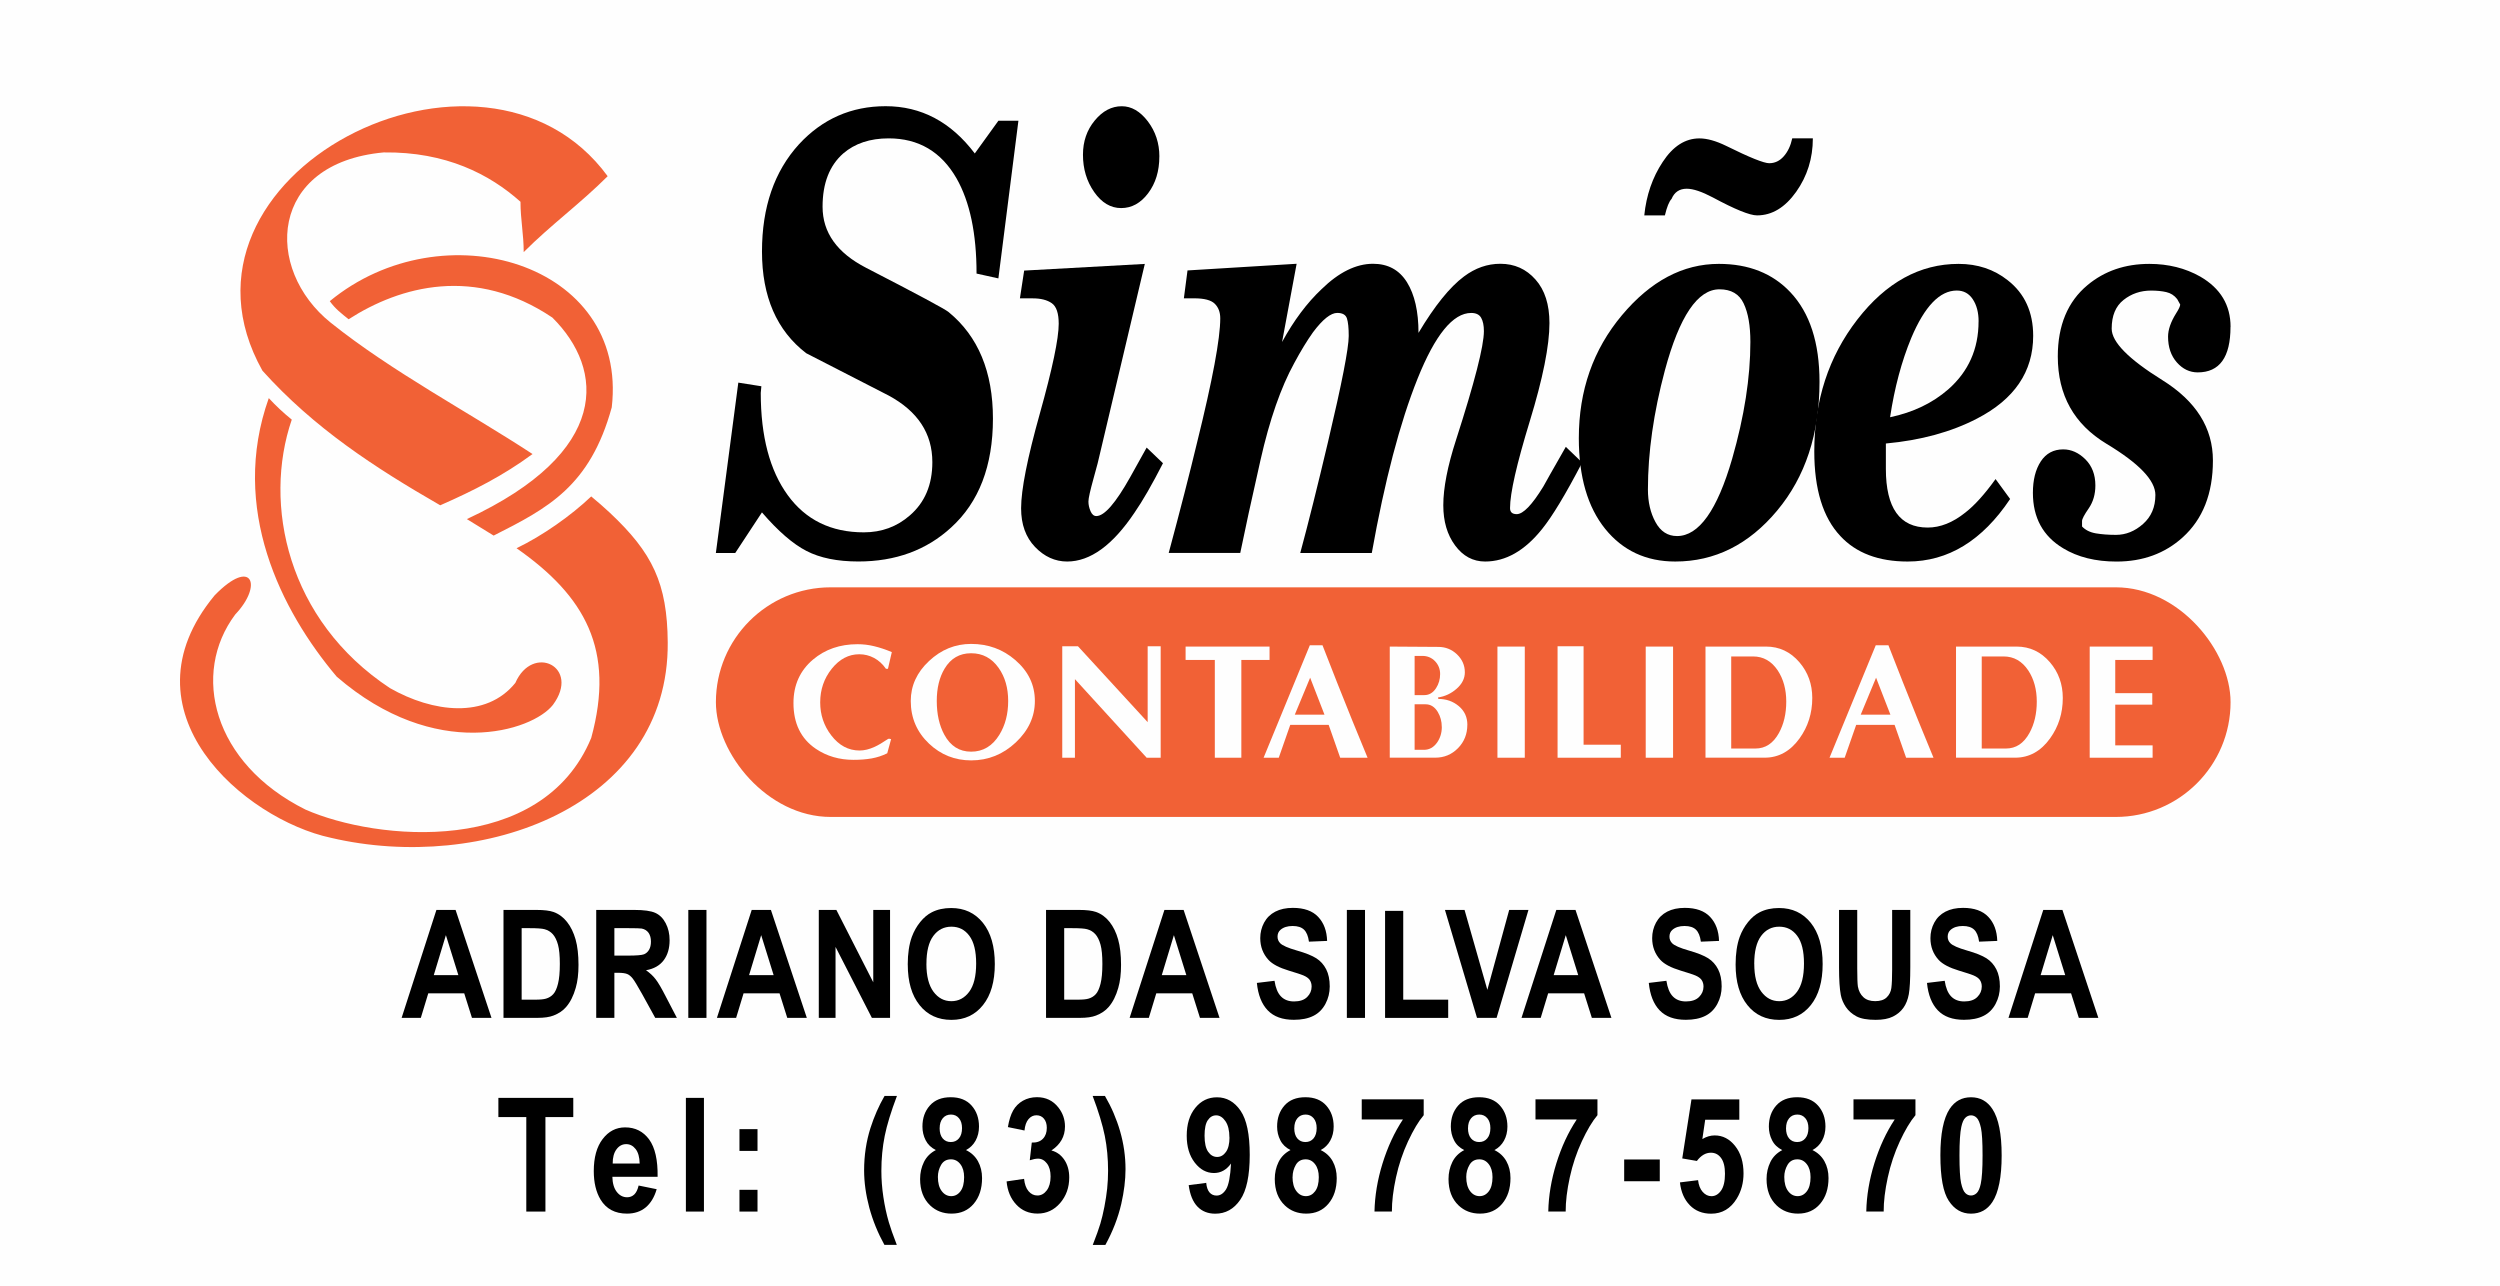
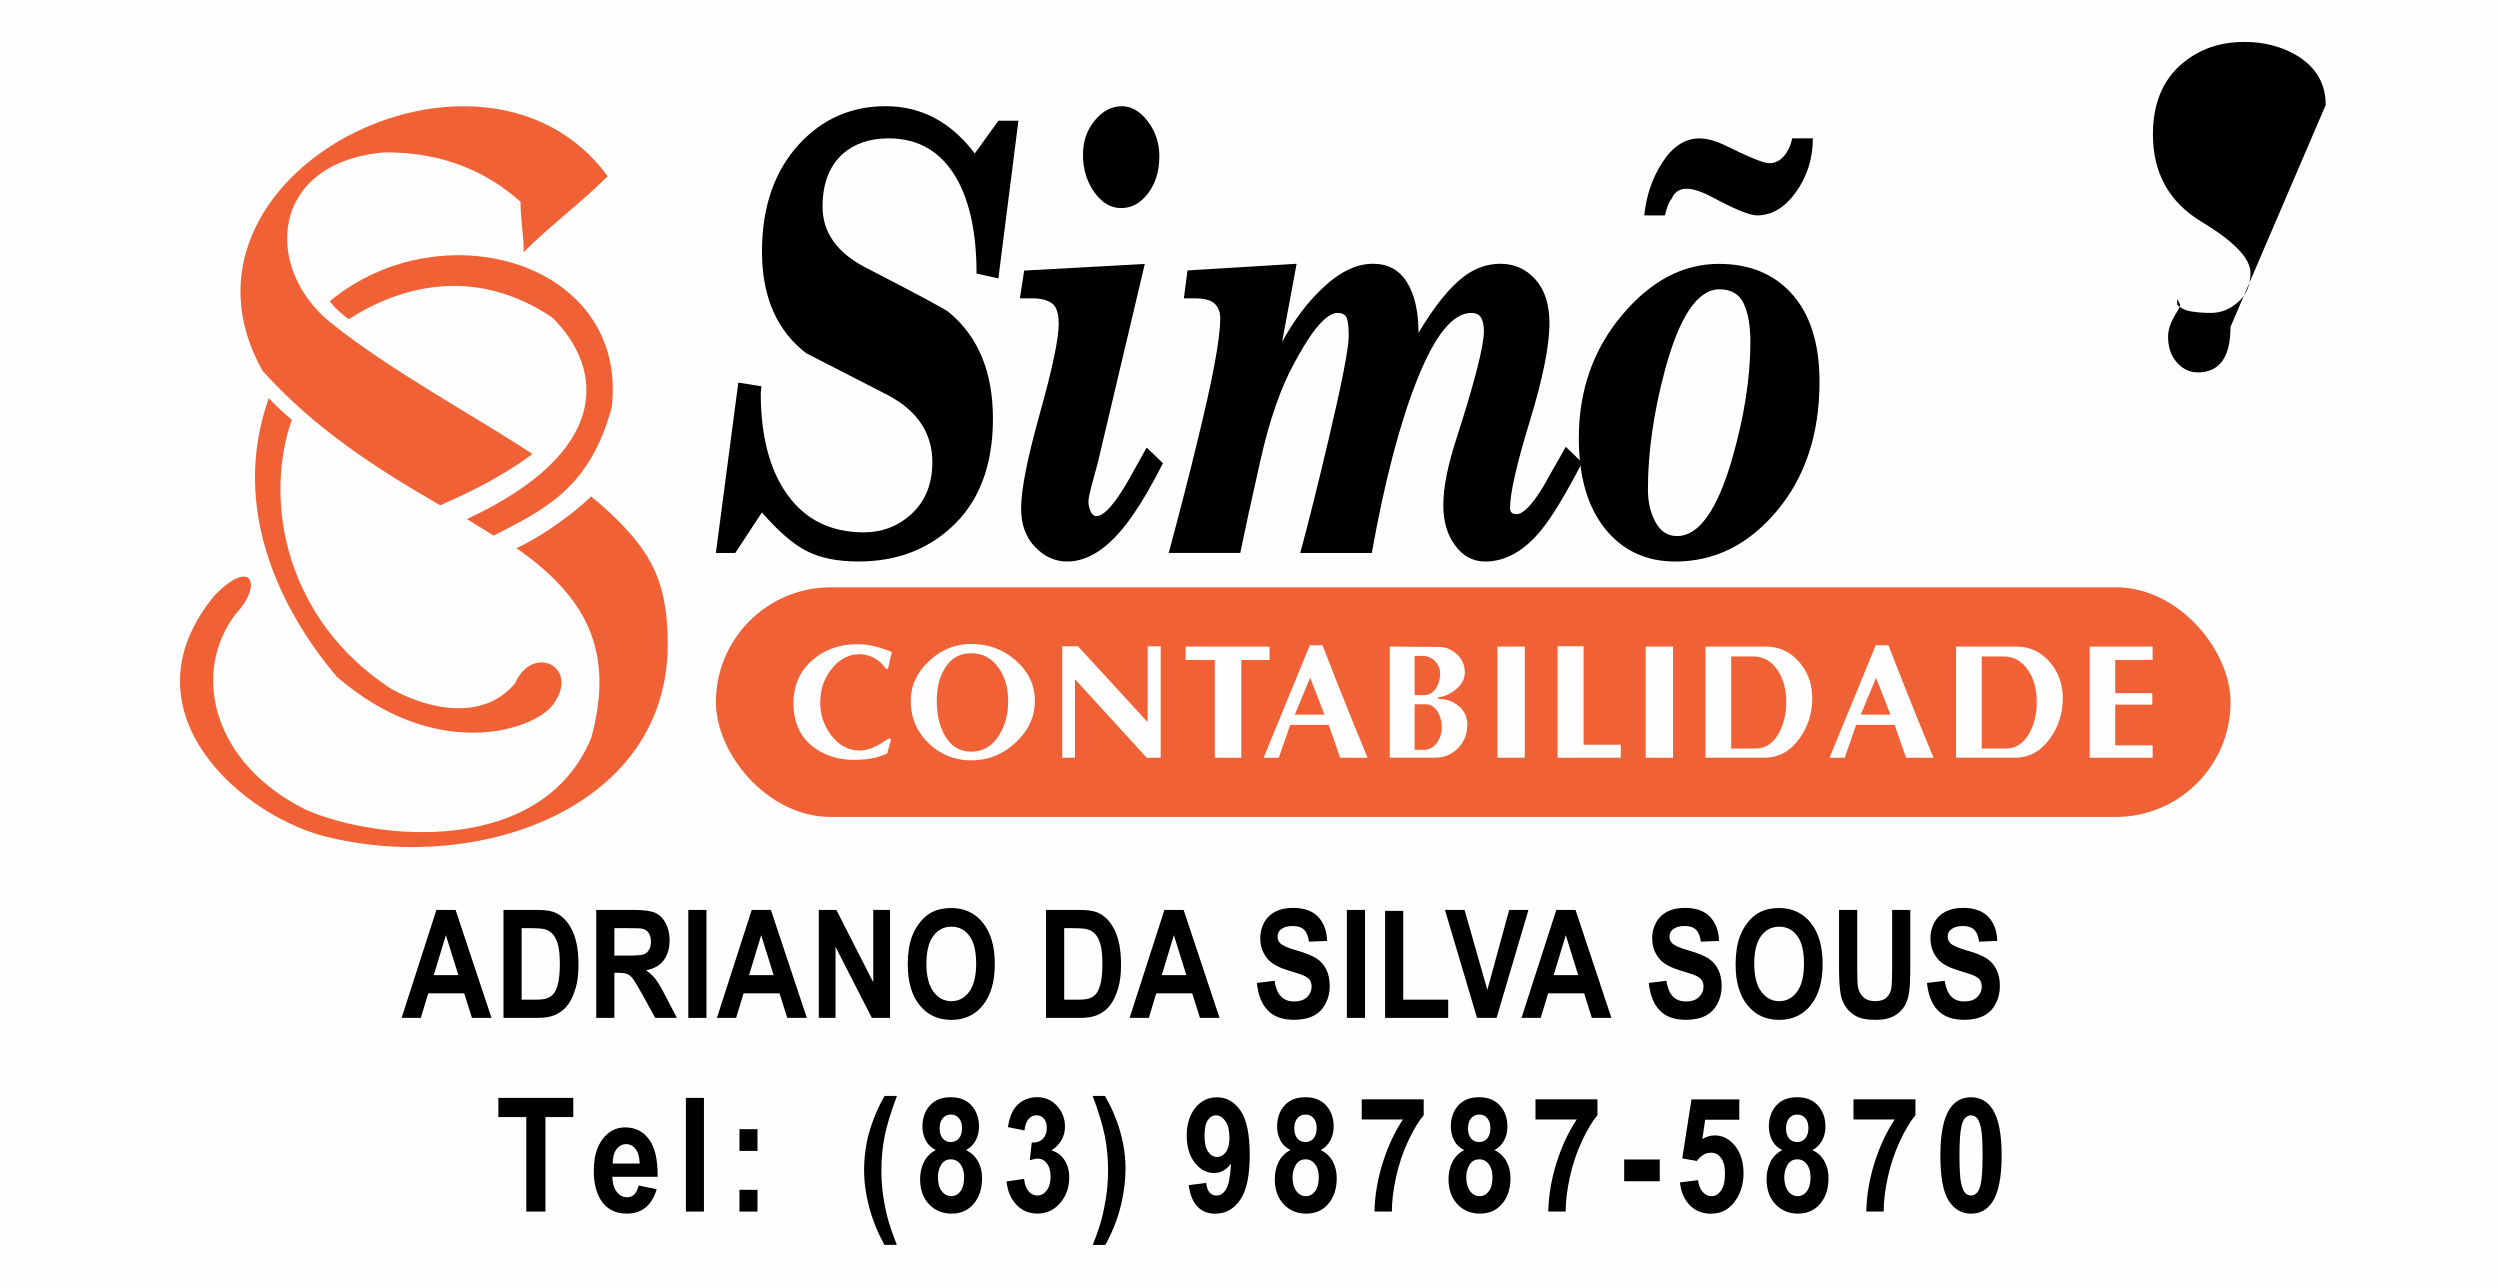
<svg xmlns="http://www.w3.org/2000/svg" xml:space="preserve" width="16.933mm" height="8.712mm" version="1.1" style="shape-rendering:geometrirecision; text-rendering:geometrirecision; image-rendering:optimizeQuality; fill-rule:evenodd; clip-rule:evenodd" viewBox="0 0 693.95 357.02">
  <defs>
    <style type="text/css">
   
    .fil0 {fill:#FEFEFE}
    .fil2 {fill:#F16136}
    .fil3 {fill:#FEFEFE;fill-rule:nonzero}
    .fil1 {fill:black;fill-rule:nonzero}
   
  </style>
  </defs>
  <g id="Camada_x0020_1">
    <g id="_2305247087184">
      <rect class="fil0" x="-0" width="693.95" height="357.02" />
      <g>
        <path class="fil1" d="M282.69 33.52l-5.56 43.75 -6.06 -1.34c0,-11.11 -1.85,-19.91 -5.55,-26.42 -4.26,-7.41 -10.54,-11.11 -18.85,-11.11 -5.16,0 -9.37,1.4 -12.62,4.2 -3.81,3.37 -5.72,8.27 -5.72,14.78 0,7.18 4.04,12.82 12.12,16.97 14.36,7.4 21.99,11.5 22.88,12.28 8.19,6.7 12.29,16.58 12.29,29.56 0,13.1 -3.87,23.2 -11.61,30.23 -6.84,6.28 -15.43,9.43 -25.75,9.43 -5.84,0 -10.63,-0.98 -14.39,-2.92 -3.76,-1.93 -7.88,-5.5 -12.37,-10.71l-7.41 11.27 -5.38 0 6.23 -47.29 6.4 1.01 -0.17 1.85c0,12.06 2.5,21.52 7.49,28.38 4.99,6.87 12.03,10.32 21.12,10.32 4.94,0 9.2,-1.57 12.79,-4.71 4.15,-3.59 6.23,-8.5 6.23,-14.78 0,-7.96 -4.04,-14.11 -12.12,-18.48 -7.63,-3.93 -15.26,-7.85 -22.89,-11.75 -8.19,-6.28 -12.28,-15.71 -12.28,-28.24 0,-12.31 3.42,-22.24 10.27,-29.76 6.5,-7.04 14.53,-10.57 24.06,-10.57 9.87,0 18.12,4.37 24.74,13.12l6.56 -9.09 5.56 0z" />
        <path id="_1" class="fil1" d="M321.81 43.45c0,4.04 -1.04,7.43 -3.11,10.18 -2.07,2.75 -4.57,4.12 -7.49,4.12 -2.92,0 -5.41,-1.49 -7.49,-4.46 -2.08,-2.97 -3.11,-6.42 -3.11,-10.35 0,-3.7 1.09,-6.87 3.28,-9.51 2.18,-2.64 4.68,-3.95 7.49,-3.95 2.69,0 5.1,1.4 7.24,4.2 2.13,2.81 3.2,6.06 3.2,9.76zm1.01 85.12c-3.03,5.92 -5.66,10.49 -7.91,13.74 -6.06,9.03 -12.28,13.55 -18.68,13.55 -3.36,0 -6.34,-1.35 -8.92,-4.04 -2.58,-2.69 -3.87,-6.25 -3.87,-10.74 0,-5.16 1.74,-13.94 5.22,-26.36 3.48,-12.43 5.22,-20.73 5.22,-24.85 0,-2.91 -0.64,-4.82 -1.93,-5.72 -1.29,-0.9 -3.06,-1.34 -5.3,-1.34 -1.57,0 -2.75,0 -3.54,0l1.18 -7.71 33.49 -1.85 -12.62 53.37c-0.11,0.67 -0.65,2.72 -1.6,6.14 -0.95,3.42 -1.43,5.55 -1.43,6.45 0,0.9 0.2,1.79 0.59,2.69 0.39,0.9 0.93,1.34 1.6,1.34 2.25,0 5.38,-3.62 9.43,-10.85 1.46,-2.67 2.97,-5.38 4.54,-8.16l4.54 4.35z" />
        <path id="_2" class="fil1" d="M439.17 128.4c-4.6,8.84 -8.3,14.95 -11.11,18.43 -4.82,6.03 -10.1,9.03 -15.82,9.03 -3.36,0 -6.14,-1.49 -8.33,-4.46 -2.19,-2.95 -3.28,-6.68 -3.28,-11.16 0,-4.79 1.18,-10.86 3.53,-18.12 5.16,-16.02 7.74,-26.08 7.74,-30.21 0,-1.57 -0.25,-2.8 -0.76,-3.7 -0.5,-0.9 -1.43,-1.35 -2.77,-1.35 -5.05,0 -10.01,6.09 -14.89,18.26 -4.88,12.18 -9.11,28.3 -12.7,48.38l-19.86 0c2.25,-8.3 4.82,-18.62 7.74,-30.97 3.82,-16.15 5.72,-25.91 5.72,-29.28 0,-2.24 -0.17,-3.87 -0.5,-4.88 -0.34,-1.01 -1.23,-1.52 -2.69,-1.52 -1.79,0 -4.04,1.79 -6.73,5.38 -1.68,2.36 -3.42,5.22 -5.22,8.58 -3.7,6.73 -6.82,15.68 -9.34,26.84 -2.52,11.16 -4.4,19.77 -5.63,25.83l-19.86 0c3.14,-11.67 5.78,-21.93 7.91,-30.8 4.27,-17.27 6.4,-28.72 6.4,-34.33 0,-1.68 -0.5,-3.03 -1.52,-4.04 -1.01,-1.01 -2.92,-1.51 -5.72,-1.51 -1.34,0 -2.3,0 -2.86,0l1.01 -7.74 30.29 -1.85 -4.04 21.71c3.25,-5.95 6.9,-10.83 10.94,-14.64 4.82,-4.71 9.59,-7.07 14.31,-7.07 4.15,0 7.29,1.71 9.42,5.13 2.13,3.42 3.2,8.11 3.2,14.05 4.49,-7.52 8.7,-12.73 12.62,-15.65 3.14,-2.36 6.51,-3.53 10.1,-3.53 3.93,0 7.18,1.46 9.76,4.38 2.58,2.89 3.87,6.93 3.87,12.09 0,6.25 -1.82,15.34 -5.47,27.26 -3.64,11.92 -5.47,19.94 -5.47,24.09 0,1.12 0.61,1.68 1.85,1.68 1.79,0 4.26,-2.55 7.4,-7.68 0.34,-0.65 2.41,-4.32 6.23,-11l4.54 4.35z" />
        <path id="_3" class="fil1" d="M505.06 105.99c0,14.44 -3.93,26.36 -11.78,35.76 -7.85,9.4 -17.28,14.11 -28.27,14.11 -8.08,0 -14.56,-3.03 -19.44,-9.06 -4.88,-6.06 -7.32,-14.44 -7.32,-25.18 0,-13.24 3.98,-24.6 11.95,-34.11 7.97,-9.51 16.94,-14.27 26.92,-14.27 8.3,0 14.92,2.64 19.86,7.88 5.39,5.72 8.08,14 8.08,24.88zm-19.19 -11.08c0,-4.49 -0.61,-8.05 -1.85,-10.66 -1.23,-2.64 -3.48,-3.95 -6.73,-3.95 -6.06,0 -11.11,7.49 -15.15,22.49 -3.14,11.75 -4.71,22.78 -4.71,33.07 0,3.48 0.7,6.51 2.1,9.06 1.4,2.58 3.39,3.87 5.98,3.87 6.06,0 11.16,-7.15 15.31,-21.48 3.37,-11.75 5.05,-22.55 5.05,-32.4zm17.34 -56.51c0,5.55 -1.55,10.49 -4.63,14.84 -3.09,4.35 -6.7,6.54 -10.86,6.54 -2.02,0 -6.11,-1.66 -12.29,-4.99 -3.03,-1.6 -5.44,-2.41 -7.23,-2.41 -2.02,0 -3.42,0.95 -4.21,2.83 -0.67,0.7 -1.29,2.22 -1.85,4.57l-5.72 0c0.56,-5.58 2.27,-10.54 5.13,-14.86 2.86,-4.35 6.25,-6.51 10.18,-6.51 2.13,0 4.6,0.7 7.41,2.07 6.51,3.23 10.49,4.82 11.95,4.82 1.57,0 2.92,-0.64 4.04,-1.91 1.12,-1.26 1.91,-2.92 2.36,-4.99l5.72 0z" />
-         <path id="_4" class="fil1" d="M564.37 93.2c0,9.98 -5.22,17.64 -15.62,23 -7.13,3.7 -15.54,6 -25.27,6.9l0 7.04c0,10.86 3.87,16.29 11.61,16.29 3.48,0 6.95,-1.37 10.43,-4.15 2.58,-1.99 5.38,-5.1 8.41,-9.31l4.04 5.53c-7.74,11.58 -17.22,17.36 -28.44,17.36 -8.08,0 -14.31,-2.36 -18.68,-7.07 -4.83,-5.13 -7.24,-12.98 -7.24,-23.5 0,-14.11 3.98,-26.31 11.95,-36.6 7.97,-10.29 17.34,-15.45 28.11,-15.45 5.27,0 9.82,1.52 13.63,4.54 4.71,3.67 7.07,8.83 7.07,15.43zm-15.15 -3.98c0,-2.47 -0.53,-4.52 -1.6,-6.14 -1.07,-1.63 -2.55,-2.44 -4.46,-2.44 -4.71,0 -8.92,4.37 -12.62,13.13 -2.69,6.5 -4.66,13.85 -5.89,22.04 6.39,-1.35 11.78,-3.93 16.15,-7.74 5.61,-4.94 8.41,-11.22 8.41,-18.85z" />
-         <path id="_5" class="fil1" d="M619.14 90.74c0,8.41 -3.03,12.62 -9.09,12.62 -2.24,0 -4.18,-0.93 -5.8,-2.77 -1.63,-1.85 -2.44,-4.24 -2.44,-7.15 0,-1.91 0.73,-4.04 2.19,-6.4 0.79,-1.23 1.18,-2.07 1.18,-2.52l-0.84 -1.51c-0.79,-1.01 -1.79,-1.66 -3.03,-1.94 -1.23,-0.28 -2.64,-0.42 -4.21,-0.42 -2.91,0 -5.47,0.87 -7.66,2.61 -2.19,1.74 -3.28,4.38 -3.28,7.97 0,3.7 4.68,8.44 14.05,14.27 9.37,5.84 14.05,13.27 14.05,22.33 0,9.17 -2.81,16.29 -8.41,21.34 -4.94,4.46 -11.05,6.7 -18.34,6.7 -5.84,0 -10.77,-1.23 -14.81,-3.68 -5.61,-3.36 -8.41,-8.5 -8.41,-15.4 0,-3.59 0.73,-6.48 2.19,-8.72 1.46,-2.22 3.53,-3.34 6.23,-3.34 2.25,0 4.29,0.93 6.14,2.75 1.85,1.85 2.78,4.26 2.78,7.26 0,2.47 -0.62,4.57 -1.85,6.37 -1.23,1.77 -1.85,2.95 -1.85,3.51l0 1.51c0.93,0.98 2.19,1.63 3.84,1.91 1.66,0.28 3.5,0.42 5.58,0.42 2.72,0 5.25,-1.01 7.52,-3.03 2.27,-2.02 3.42,-4.68 3.42,-8.05 0,-4.04 -4.52,-8.75 -13.55,-14.19 -9.03,-5.44 -13.54,-13.52 -13.54,-24.26 0,-8.61 2.75,-15.23 8.25,-19.8 4.71,-3.93 10.43,-5.89 17.16,-5.89 5.27,0 9.99,1.18 14.14,3.53 5.61,3.25 8.41,7.91 8.41,13.97z" />
+         <path id="_5" class="fil1" d="M619.14 90.74c0,8.41 -3.03,12.62 -9.09,12.62 -2.24,0 -4.18,-0.93 -5.8,-2.77 -1.63,-1.85 -2.44,-4.24 -2.44,-7.15 0,-1.91 0.73,-4.04 2.19,-6.4 0.79,-1.23 1.18,-2.07 1.18,-2.52l-0.84 -1.51l0 1.51c0.93,0.98 2.19,1.63 3.84,1.91 1.66,0.28 3.5,0.42 5.58,0.42 2.72,0 5.25,-1.01 7.52,-3.03 2.27,-2.02 3.42,-4.68 3.42,-8.05 0,-4.04 -4.52,-8.75 -13.55,-14.19 -9.03,-5.44 -13.54,-13.52 -13.54,-24.26 0,-8.61 2.75,-15.23 8.25,-19.8 4.71,-3.93 10.43,-5.89 17.16,-5.89 5.27,0 9.99,1.18 14.14,3.53 5.61,3.25 8.41,7.91 8.41,13.97z" />
        <rect class="fil2" x="198.72" y="163.02" width="420.44" height="63.74" rx="31.87" ry="31.87" />
        <path class="fil3" d="M247.55 181l-1.07 4.63 -0.56 0c-0.93,-1.33 -2.03,-2.33 -3.31,-3.01 -1.28,-0.68 -2.65,-1.02 -4.1,-1.02 -2.93,0 -5.47,1.34 -7.62,4.01 -2.14,2.67 -3.22,5.79 -3.22,9.35 0,3.43 1.02,6.48 3.06,9.14 2.16,2.82 4.78,4.22 7.87,4.22 1.3,0 2.67,-0.33 4.12,-0.99 0.99,-0.44 2.27,-1.19 3.84,-2.25 0.19,-0.06 0.45,-0.03 0.79,0.09l-1.07 3.92c-1.39,0.69 -2.84,1.16 -4.36,1.43 -1.51,0.26 -3.18,0.39 -5,0.39 -3.95,0 -7.44,-1.02 -10.47,-3.07 -4.14,-2.81 -6.2,-7.04 -6.2,-12.7 0,-4.98 1.81,-9 5.42,-12.06 3.36,-2.84 7.49,-4.27 12.36,-4.27 1.55,0 3.09,0.18 4.63,0.56 1.55,0.37 3.16,0.91 4.86,1.62z" />
        <path id="_1_0" class="fil3" d="M287.26 194.57c0,4.35 -1.77,8.19 -5.3,11.51 -3.54,3.32 -7.66,4.98 -12.39,4.98 -4.51,0 -8.4,-1.55 -11.67,-4.63 -3.39,-3.21 -5.09,-7.16 -5.09,-11.86 0,-4.23 1.69,-7.93 5.07,-11.09 3.38,-3.17 7.28,-4.75 11.69,-4.75 4.69,0 8.77,1.48 12.22,4.45 3.64,3.12 5.47,6.92 5.47,11.39zm-7.41 0c0,-3.61 -0.88,-6.67 -2.64,-9.17 -1.92,-2.72 -4.46,-4.08 -7.64,-4.08 -3.21,0 -5.66,1.42 -7.36,4.26 -1.45,2.41 -2.18,5.4 -2.18,8.98 0,3.67 0.7,6.79 2.09,9.36 1.7,3.15 4.18,4.72 7.45,4.72 3.3,0 5.91,-1.56 7.83,-4.68 1.64,-2.66 2.45,-5.79 2.45,-9.4z" />
        <polygon id="_2_1" class="fil3" points="322.18,210.32 318.29,210.32 298.38,188.51 298.38,210.32 294.86,210.32 294.86,179.38 299.22,179.38 318.57,200.45 318.57,179.38 322.18,179.38 " />
        <polygon id="_3_2" class="fil3" points="352.4,183.18 344.57,183.18 344.57,210.32 337.21,210.32 337.21,183.18 329.1,183.18 329.1,179.47 352.4,179.47 " />
        <path id="_4_3" class="fil3" d="M379.6 210.32l-7.59 0 -3.2 -9.12 -10.66 0 -3.19 9.12 -4.21 0 12.83 -31.21 3.52 0c1.36,3.49 2.72,6.96 4.08,10.42 1.51,3.8 2.9,7.27 4.17,10.42 0.59,1.42 2,4.88 4.26,10.37zm-11.95 -11.95l-3.98 -10.26 -4.26 10.26 8.24 0z" />
        <path id="_5_4" class="fil3" d="M407.3 201.19c0,2.56 -0.86,4.72 -2.59,6.48 -1.73,1.76 -3.84,2.64 -6.35,2.64l-12.59 0 0 -30.84 13.47 0.09c2.01,0 3.74,0.69 5.19,2.07 1.45,1.39 2.18,3.05 2.18,4.99 0,1.69 -0.76,3.21 -2.27,4.54 -1.51,1.34 -3.24,2.15 -5.18,2.43l0.09 0.41c2.19,0 4.08,0.66 5.67,1.99 1.59,1.33 2.39,3.06 2.39,5.19zm-7.55 -14.1c0,-1.38 -0.47,-2.56 -1.4,-3.55 -0.94,-0.98 -2.11,-1.48 -3.52,-1.48l-2.16 0 0 10.88 2.72 0c1.31,0 2.39,-0.65 3.23,-1.93 0.75,-1.17 1.13,-2.48 1.13,-3.92zm0.46 14.7c0,-1.55 -0.37,-2.93 -1.11,-4.17 -0.86,-1.42 -1.99,-2.13 -3.38,-2.13l-3.05 0 0 12.64 2.59 0c1.48,0 2.7,-0.68 3.66,-2.04 0.86,-1.24 1.3,-2.67 1.3,-4.31z" />
        <polygon id="_6" class="fil3" points="423.25,210.32 415.66,210.32 415.66,179.47 423.25,179.47 " />
        <polygon id="_7" class="fil3" points="449.9,210.32 432.35,210.32 432.35,179.38 439.57,179.38 439.57,206.71 449.9,206.71 " />
        <polygon id="_8" class="fil3" points="464.41,210.32 456.82,210.32 456.82,179.47 464.41,179.47 " />
        <path id="_9" class="fil3" d="M503.05 193.74c0,4.2 -1.17,7.93 -3.52,11.2 -2.57,3.58 -5.81,5.37 -9.72,5.37l-16.4 0 0 -30.84 16.81 0c3.68,0 6.76,1.45 9.26,4.35 2.38,2.78 3.57,6.08 3.57,9.91zm-7.22 1.02c0,-3.39 -0.79,-6.28 -2.36,-8.66 -1.73,-2.59 -4.01,-3.89 -6.85,-3.89l-6.07 0 0 25.56 6.71 0c2.78,0 4.95,-1.43 6.53,-4.3 1.36,-2.47 2.04,-5.37 2.04,-8.71z" />
        <path id="_10" class="fil3" d="M536.69 210.32l-7.59 0 -3.2 -9.12 -10.66 0 -3.19 9.12 -4.21 0 12.83 -31.21 3.52 0c1.36,3.49 2.72,6.96 4.08,10.42 1.51,3.8 2.9,7.27 4.17,10.42 0.59,1.42 2,4.88 4.26,10.37zm-11.95 -11.95l-3.98 -10.26 -4.26 10.26 8.24 0z" />
        <path id="_11" class="fil3" d="M572.59 193.74c0,4.2 -1.17,7.93 -3.52,11.2 -2.57,3.58 -5.81,5.37 -9.72,5.37l-16.4 0 0 -30.84 16.81 0c3.68,0 6.76,1.45 9.26,4.35 2.38,2.78 3.57,6.08 3.57,9.91zm-7.22 1.02c0,-3.39 -0.79,-6.28 -2.36,-8.66 -1.73,-2.59 -4.01,-3.89 -6.85,-3.89l-6.07 0 0 25.56 6.71 0c2.78,0 4.95,-1.43 6.53,-4.3 1.36,-2.47 2.04,-5.37 2.04,-8.71z" />
        <polygon id="_12" class="fil3" points="597.52,210.32 580.06,210.32 580.06,179.47 597.52,179.47 597.52,183.18 587.15,183.18 587.15,192.4 597.43,192.4 597.43,195.59 587.15,195.59 587.15,206.89 597.52,206.89 " />
      </g>
      <path class="fil2" d="M168.68 48.9c-7.54,7.54 -15.77,13.52 -23.31,21.07 0,-4.95 -0.89,-9.01 -0.89,-13.97 -8.54,-7.63 -20.68,-13.91 -37.96,-13.7 -31.93,2.92 -33.39,32.34 -14.67,47.3 17,13.59 38.03,24.68 55.97,36.42 -8.13,5.99 -16.35,10.16 -25.62,14.23 -18.19,-10.47 -35.01,-21.42 -49.35,-37.36 -30.49,-54.42 61.37,-101.09 95.83,-53.98zm-39.09 95.18c2.48,1.53 4.96,3.06 7.44,4.58 15.03,-7.61 26.74,-13.63 32.78,-35.6 4.66,-40.14 -46.95,-55.29 -78.27,-29.47 1.55,2.15 3.21,3.4 5.23,5.02 14.38,-9.25 35.08,-14.89 56.55,-0.47 14.5,14.39 16.37,37.3 -23.73,55.94zm-54.98 -33.58c1.9,2.07 4.1,4.13 6.38,5.97 -8.04,23.46 -1.27,55.71 27.26,74.53 11.89,6.77 26.68,8.6 34.8,-1.45 4.81,-11.01 18.21,-4.43 10.44,6.09 -5.73,7.33 -32.63,15.9 -60.03,-7.83 -15.45,-18.31 -29.76,-46.67 -18.85,-77.31zm89.5 27.29c1.79,1.48 3.51,2.98 5.15,4.51 11.89,11.16 15.96,19.62 16.09,36.01 0.37,45.55 -51.47,64.1 -93.5,54.24 -23.96,-5.15 -59.03,-34.99 -32.26,-67.31 10.42,-10.7 13.45,-2.82 5.73,5.29 -12.33,16.42 -6.28,41.35 19.48,54.19 19.72,8.68 65.64,13.11 79.31,-19.89 6.7,-24.44 -1.68,-39.35 -20.73,-52.66 7.2,-3.47 15.08,-9 20.74,-14.39z" />
      <polygon class="fil1" points="146.09,336.3 146.09,310.07 138.34,310.07 138.34,304.74 159.13,304.74 159.13,310.07 151.4,310.07 151.4,336.3 " />
      <path id="_1_5" class="fil1" d="M205.26 319.46l0 -6.04 5.01 0 0 6.04 -5.01 0zm0 16.84l0 -6.04 5.01 0 0 6.04 -5.01 0z" />
      <path id="_2_6" class="fil1" d="M248.94 345.55l-3.44 0c-1.83,-3.31 -3.23,-6.75 -4.2,-10.33 -0.95,-3.57 -1.44,-7.02 -1.44,-10.36 0,-4.14 0.59,-8.07 1.77,-11.77 1.03,-3.21 2.33,-6.17 3.9,-8.88l3.44 0c-1.64,4.34 -2.78,8.04 -3.39,11.09 -0.61,3.05 -0.93,6.28 -0.93,9.7 0,2.35 0.18,4.76 0.55,7.23 0.37,2.46 0.87,4.8 1.52,7.03 0.42,1.46 1.16,3.56 2.22,6.3z" />
      <path id="_3_7" class="fil1" d="M259.77 319.23c-1.3,-0.66 -2.24,-1.56 -2.83,-2.73 -0.59,-1.15 -0.89,-2.42 -0.89,-3.79 0,-2.36 0.68,-4.3 2.05,-5.84 1.36,-1.54 3.3,-2.31 5.8,-2.31 2.49,0 4.42,0.77 5.79,2.31 1.37,1.54 2.06,3.48 2.06,5.84 0,1.46 -0.32,2.76 -0.95,3.91 -0.63,1.14 -1.52,2.01 -2.66,2.61 1.45,0.7 2.56,1.73 3.32,3.09 0.75,1.36 1.14,2.92 1.14,4.69 0,2.92 -0.77,5.29 -2.31,7.12 -1.54,1.83 -3.59,2.74 -6.15,2.74 -2.38,0 -4.35,-0.76 -5.94,-2.27 -1.87,-1.78 -2.8,-4.23 -2.8,-7.34 0,-1.71 0.36,-3.28 1.06,-4.71 0.7,-1.43 1.81,-2.54 3.31,-3.32zm1.05 -6.08c0,1.2 0.28,2.16 0.84,2.83 0.57,0.68 1.32,1.02 2.25,1.02 0.95,0 1.71,-0.34 2.28,-1.03 0.57,-0.68 0.85,-1.63 0.85,-2.84 0,-1.14 -0.28,-2.05 -0.84,-2.73 -0.56,-0.68 -1.31,-1.03 -2.23,-1.03 -0.96,0 -1.73,0.35 -2.29,1.04 -0.57,0.69 -0.85,1.61 -0.85,2.75zm-0.48 13.53c0,1.68 0.35,2.99 1.06,3.93 0.7,0.94 1.59,1.41 2.64,1.41 1.03,0 1.89,-0.45 2.57,-1.36 0.68,-0.9 1.01,-2.21 1.01,-3.91 0,-1.49 -0.34,-2.69 -1.03,-3.59 -0.69,-0.91 -1.57,-1.36 -2.62,-1.36 -1.23,0 -2.14,0.51 -2.74,1.54 -0.59,1.03 -0.89,2.14 -0.89,3.34z" />
      <path id="_4_8" class="fil1" d="M279.4 327.93l4.86 -0.71c0.16,1.5 0.57,2.64 1.25,3.43 0.68,0.8 1.5,1.19 2.45,1.19 1.03,0 1.9,-0.48 2.61,-1.43 0.7,-0.95 1.05,-2.23 1.05,-3.84 0,-1.52 -0.33,-2.73 -1.01,-3.62 -0.68,-0.89 -1.5,-1.34 -2.48,-1.34 -0.64,0 -1.4,0.16 -2.29,0.45l0.56 -4.91c1.35,0.05 2.39,-0.32 3.1,-1.07 0.72,-0.75 1.07,-1.75 1.07,-3.01 0,-1.07 -0.26,-1.91 -0.79,-2.55 -0.52,-0.63 -1.22,-0.95 -2.09,-0.95 -0.86,0 -1.59,0.36 -2.2,1.08 -0.61,0.72 -0.98,1.77 -1.11,3.15l-4.61 -0.95c0.32,-1.92 0.81,-3.46 1.46,-4.61 0.65,-1.15 1.56,-2.05 2.71,-2.71 1.16,-0.65 2.46,-0.98 3.91,-0.98 2.46,0 4.44,0.95 5.93,2.85 1.23,1.56 1.84,3.32 1.84,5.28 0,2.78 -1.26,5 -3.77,6.66 1.5,0.39 2.69,1.26 3.6,2.61 0.9,1.35 1.35,2.98 1.35,4.89 0,2.77 -0.84,5.13 -2.52,7.09 -1.68,1.95 -3.77,2.93 -6.27,2.93 -2.37,0 -4.34,-0.82 -5.89,-2.48 -1.56,-1.65 -2.47,-3.8 -2.71,-6.46z" />
      <path id="_5_9" class="fil1" d="M303.33 345.55c1,-2.55 1.69,-4.51 2.1,-5.87 0.41,-1.36 0.78,-2.94 1.13,-4.71 0.34,-1.78 0.6,-3.47 0.77,-5.06 0.16,-1.6 0.25,-3.24 0.25,-4.91 0,-3.42 -0.3,-6.65 -0.91,-9.7 -0.61,-3.04 -1.73,-6.75 -3.37,-11.09l3.41 0c1.81,3.09 3.21,6.35 4.21,9.81 1,3.46 1.5,6.96 1.5,10.52 0,3 -0.4,6.21 -1.18,9.64 -0.89,3.84 -2.36,7.63 -4.41,11.38l-3.48 0z" />
      <path id="_6_10" class="fil1" d="M177.26 329.07l5.02 1.02c-0.64,2.21 -1.66,3.89 -3.04,5.05 -1.39,1.15 -3.13,1.73 -5.21,1.73 -3.3,0 -5.75,-1.3 -7.33,-3.9 -1.25,-2.09 -1.88,-4.72 -1.88,-7.9 0,-3.79 0.82,-6.76 2.47,-8.91 1.64,-2.15 3.72,-3.23 6.23,-3.23 2.82,0 5.04,1.13 6.68,3.37 1.63,2.25 2.41,5.69 2.34,10.34l-12.56 0c0.04,1.79 0.44,3.19 1.22,4.19 0.77,1 1.73,1.5 2.88,1.5 0.78,0 1.44,-0.26 1.98,-0.77 0.54,-0.52 0.94,-1.34 1.21,-2.49zm0.3 -6.12c-0.04,-1.76 -0.41,-3.09 -1.12,-4 -0.72,-0.92 -1.58,-1.37 -2.61,-1.37 -1.09,0 -2,0.48 -2.71,1.45 -0.71,0.96 -1.06,2.27 -1.05,3.93l7.49 0z" />
      <polygon id="_7_11" class="fil1" points="190.39,336.3 190.39,304.74 195.4,304.74 195.4,336.3 " />
      <path id="_8_12" class="fil1" d="M329.95 328.97l4.87 -0.64c0.11,1.2 0.43,2.09 0.92,2.66 0.5,0.58 1.16,0.87 1.96,0.87 1.03,0 1.91,-0.58 2.63,-1.73 0.72,-1.16 1.18,-3.55 1.38,-7.17 -1.26,1.76 -2.84,2.64 -4.73,2.64 -2.06,0 -3.84,-0.95 -5.33,-2.87 -1.49,-1.92 -2.24,-4.41 -2.24,-7.48 0,-3.2 0.79,-5.78 2.37,-7.73 1.58,-1.96 3.59,-2.94 6.03,-2.94 2.65,0 4.84,1.24 6.54,3.72 1.7,2.48 2.55,6.56 2.55,12.25 0,5.77 -0.88,9.95 -2.65,12.5 -1.77,2.57 -4.07,3.84 -6.92,3.84 -2.04,0 -3.69,-0.66 -4.95,-1.98 -1.26,-1.32 -2.07,-3.29 -2.42,-5.92zm11.31 -13.24c0,-1.95 -0.37,-3.46 -1.11,-4.53 -0.73,-1.07 -1.6,-1.61 -2.57,-1.61 -0.93,0 -1.7,0.44 -2.3,1.32 -0.62,0.88 -0.92,2.32 -0.92,4.32 0,2.03 0.33,3.52 1,4.48 0.66,0.95 1.5,1.43 2.5,1.43 0.96,0 1.77,-0.46 2.43,-1.38 0.66,-0.92 0.99,-2.26 0.99,-4.03z" />
      <path id="_9_13" class="fil1" d="M358.21 319.23c-1.29,-0.66 -2.24,-1.56 -2.82,-2.73 -0.59,-1.15 -0.89,-2.42 -0.89,-3.79 0,-2.36 0.68,-4.3 2.04,-5.84 1.36,-1.54 3.3,-2.31 5.81,-2.31 2.49,0 4.42,0.77 5.79,2.31 1.37,1.54 2.06,3.48 2.06,5.84 0,1.46 -0.32,2.76 -0.95,3.91 -0.62,1.14 -1.52,2.01 -2.66,2.61 1.46,0.7 2.57,1.73 3.33,3.09 0.75,1.36 1.13,2.92 1.13,4.69 0,2.92 -0.77,5.29 -2.31,7.12 -1.54,1.83 -3.59,2.74 -6.15,2.74 -2.38,0 -4.35,-0.76 -5.94,-2.27 -1.87,-1.78 -2.8,-4.23 -2.8,-7.34 0,-1.71 0.35,-3.28 1.05,-4.71 0.7,-1.43 1.81,-2.54 3.31,-3.32zm1.05 -6.08c0,1.2 0.28,2.16 0.84,2.83 0.57,0.68 1.32,1.02 2.25,1.02 0.95,0 1.71,-0.34 2.28,-1.03 0.56,-0.68 0.85,-1.63 0.85,-2.84 0,-1.14 -0.28,-2.05 -0.84,-2.73 -0.57,-0.68 -1.31,-1.03 -2.23,-1.03 -0.96,0 -1.73,0.35 -2.29,1.04 -0.57,0.69 -0.85,1.61 -0.85,2.75zm-0.48 13.53c0,1.68 0.35,2.99 1.06,3.93 0.7,0.94 1.59,1.41 2.64,1.41 1.04,0 1.89,-0.45 2.57,-1.36 0.68,-0.9 1.02,-2.21 1.02,-3.91 0,-1.49 -0.34,-2.69 -1.03,-3.59 -0.69,-0.91 -1.56,-1.36 -2.61,-1.36 -1.23,0 -2.14,0.51 -2.74,1.54 -0.59,1.03 -0.89,2.14 -0.89,3.34z" />
      <path id="_10_14" class="fil1" d="M377.99 310.74l0 -5.6 17.2 0 0 4.41c-1.43,1.68 -2.86,4.09 -4.34,7.24 -1.46,3.14 -2.58,6.48 -3.35,10.02 -0.77,3.54 -1.15,6.71 -1.14,9.49l-4.83 0c0.09,-4.37 0.83,-8.83 2.24,-13.38 1.41,-4.54 3.29,-8.61 5.65,-12.18l-11.44 0z" />
      <path id="_11_15" class="fil1" d="M406.43 319.23c-1.3,-0.66 -2.24,-1.56 -2.82,-2.73 -0.59,-1.15 -0.89,-2.42 -0.89,-3.79 0,-2.36 0.68,-4.3 2.04,-5.84 1.36,-1.54 3.3,-2.31 5.81,-2.31 2.49,0 4.42,0.77 5.79,2.31 1.37,1.54 2.07,3.48 2.07,5.84 0,1.46 -0.32,2.76 -0.95,3.91 -0.63,1.14 -1.52,2.01 -2.66,2.61 1.45,0.7 2.56,1.73 3.32,3.09 0.76,1.36 1.14,2.92 1.14,4.69 0,2.92 -0.77,5.29 -2.31,7.12 -1.54,1.83 -3.59,2.74 -6.15,2.74 -2.38,0 -4.35,-0.76 -5.94,-2.27 -1.87,-1.78 -2.8,-4.23 -2.8,-7.34 0,-1.71 0.36,-3.28 1.06,-4.71 0.7,-1.43 1.81,-2.54 3.31,-3.32zm1.05 -6.08c0,1.2 0.28,2.16 0.84,2.83 0.57,0.68 1.32,1.02 2.25,1.02 0.95,0 1.71,-0.34 2.27,-1.03 0.57,-0.68 0.86,-1.63 0.86,-2.84 0,-1.14 -0.28,-2.05 -0.84,-2.73 -0.57,-0.68 -1.31,-1.03 -2.23,-1.03 -0.96,0 -1.73,0.35 -2.29,1.04 -0.57,0.69 -0.85,1.61 -0.85,2.75zm-0.48 13.53c0,1.68 0.36,2.99 1.06,3.93 0.7,0.94 1.59,1.41 2.64,1.41 1.03,0 1.89,-0.45 2.57,-1.36 0.68,-0.9 1.02,-2.21 1.02,-3.91 0,-1.49 -0.34,-2.69 -1.03,-3.59 -0.69,-0.91 -1.56,-1.36 -2.62,-1.36 -1.23,0 -2.14,0.51 -2.74,1.54 -0.6,1.03 -0.9,2.14 -0.9,3.34z" />
      <path id="_12_16" class="fil1" d="M426.22 310.74l0 -5.6 17.2 0 0 4.41c-1.42,1.68 -2.86,4.09 -4.33,7.24 -1.46,3.14 -2.58,6.48 -3.35,10.02 -0.77,3.54 -1.15,6.71 -1.14,9.49l-4.83 0c0.09,-4.37 0.83,-8.83 2.24,-13.38 1.41,-4.54 3.29,-8.61 5.66,-12.18l-11.44 0z" />
      <polygon id="_13" class="fil1" points="450.84,327.88 450.84,321.84 460.72,321.84 460.72,327.88 " />
      <path id="_14" class="fil1" d="M466.34 328.2l5.01 -0.62c0.15,1.36 0.57,2.45 1.27,3.25 0.71,0.8 1.52,1.2 2.44,1.2 1.05,0 1.94,-0.52 2.67,-1.55 0.73,-1.04 1.09,-2.59 1.09,-4.67 0,-1.95 -0.36,-3.42 -1.09,-4.39 -0.72,-0.98 -1.66,-1.46 -2.82,-1.46 -1.45,0 -2.75,0.77 -3.89,2.29l-4.06 -0.7 2.56 -16.39 13.28 0 0 5.64 -9.47 0 -0.79 5.37c1.11,-0.67 2.26,-1.01 3.43,-1.01 2.23,0 4.12,0.98 5.67,2.94 1.56,1.95 2.33,4.5 2.33,7.62 0,2.61 -0.63,4.93 -1.88,6.98 -1.71,2.79 -4.08,4.19 -7.11,4.19 -2.42,0 -4.4,-0.79 -5.92,-2.35 -1.53,-1.57 -2.44,-3.67 -2.74,-6.32z" />
      <path id="_15" class="fil1" d="M494.71 319.23c-1.3,-0.66 -2.24,-1.56 -2.82,-2.73 -0.59,-1.15 -0.89,-2.42 -0.89,-3.79 0,-2.36 0.68,-4.3 2.04,-5.84 1.36,-1.54 3.3,-2.31 5.81,-2.31 2.49,0 4.42,0.77 5.79,2.31 1.37,1.54 2.07,3.48 2.07,5.84 0,1.46 -0.32,2.76 -0.95,3.91 -0.63,1.14 -1.52,2.01 -2.66,2.61 1.45,0.7 2.56,1.73 3.32,3.09 0.76,1.36 1.14,2.92 1.14,4.69 0,2.92 -0.77,5.29 -2.31,7.12 -1.54,1.83 -3.59,2.74 -6.15,2.74 -2.38,0 -4.35,-0.76 -5.94,-2.27 -1.87,-1.78 -2.8,-4.23 -2.8,-7.34 0,-1.71 0.36,-3.28 1.06,-4.71 0.7,-1.43 1.81,-2.54 3.31,-3.32zm1.05 -6.08c0,1.2 0.28,2.16 0.84,2.83 0.57,0.68 1.32,1.02 2.25,1.02 0.95,0 1.71,-0.34 2.27,-1.03 0.57,-0.68 0.86,-1.63 0.86,-2.84 0,-1.14 -0.28,-2.05 -0.84,-2.73 -0.57,-0.68 -1.31,-1.03 -2.23,-1.03 -0.96,0 -1.73,0.35 -2.29,1.04 -0.57,0.69 -0.85,1.61 -0.85,2.75zm-0.48 13.53c0,1.68 0.36,2.99 1.06,3.93 0.7,0.94 1.59,1.41 2.64,1.41 1.03,0 1.89,-0.45 2.57,-1.36 0.68,-0.9 1.02,-2.21 1.02,-3.91 0,-1.49 -0.34,-2.69 -1.03,-3.59 -0.69,-0.91 -1.56,-1.36 -2.62,-1.36 -1.23,0 -2.13,0.51 -2.74,1.54 -0.6,1.03 -0.9,2.14 -0.9,3.34z" />
      <path id="_16" class="fil1" d="M514.49 310.74l0 -5.6 17.2 0 0 4.41c-1.42,1.68 -2.86,4.09 -4.33,7.24 -1.46,3.14 -2.58,6.48 -3.35,10.02 -0.77,3.54 -1.15,6.71 -1.14,9.49l-4.83 0c0.09,-4.37 0.83,-8.83 2.24,-13.38 1.41,-4.54 3.29,-8.61 5.65,-12.18l-11.44 0z" />
      <path id="_17" class="fil1" d="M547.11 304.57c2.54,0 4.52,1.09 5.95,3.28 1.7,2.59 2.56,6.88 2.56,12.88 0,5.99 -0.86,10.29 -2.57,12.91 -1.42,2.16 -3.4,3.24 -5.94,3.24 -2.55,0 -4.6,-1.18 -6.16,-3.55 -1.57,-2.36 -2.34,-6.59 -2.34,-12.66 0,-5.96 0.86,-10.25 2.57,-12.86 1.42,-2.16 3.4,-3.24 5.93,-3.24zm0 5.02c-0.6,0 -1.13,0.23 -1.6,0.7 -0.47,0.46 -0.83,1.3 -1.09,2.51 -0.34,1.57 -0.51,4.21 -0.51,7.92 0,3.72 0.15,6.27 0.45,7.66 0.31,1.39 0.69,2.31 1.16,2.77 0.46,0.46 0.99,0.69 1.59,0.69 0.6,0 1.14,-0.24 1.61,-0.7 0.46,-0.46 0.83,-1.3 1.09,-2.51 0.34,-1.55 0.51,-4.19 0.51,-7.91 0,-3.71 -0.15,-6.26 -0.45,-7.65 -0.31,-1.39 -0.69,-2.32 -1.16,-2.78 -0.46,-0.47 -0.99,-0.7 -1.59,-0.7z" />
      <path class="fil1" d="M136.44 282.54l-5.43 0 -2.15 -6.82 -9.98 0 -2.07 6.82 -5.33 0 9.66 -29.97 5.32 0 9.97 29.97zm-9.21 -11.88l-3.46 -11.09 -3.36 11.09 6.82 0z" />
      <path id="_1_17" class="fil1" d="M139.76 252.57l9.16 0c2.07,0 3.65,0.19 4.73,0.57 1.45,0.52 2.7,1.44 3.74,2.76 1.05,1.32 1.83,2.94 2.38,4.86 0.54,1.91 0.81,4.27 0.81,7.08 0,2.47 -0.25,4.59 -0.77,6.37 -0.62,2.18 -1.5,3.95 -2.66,5.29 -0.86,1.02 -2.04,1.82 -3.52,2.39 -1.11,0.43 -2.59,0.64 -4.44,0.64l-9.43 0 0 -29.97zm5.04 5.07l0 19.84 3.74 0c1.4,0 2.41,-0.1 3.02,-0.29 0.82,-0.24 1.49,-0.66 2.02,-1.25 0.54,-0.59 0.98,-1.55 1.31,-2.89 0.34,-1.34 0.51,-3.17 0.51,-5.49 0,-2.32 -0.17,-4.09 -0.51,-5.33 -0.34,-1.24 -0.81,-2.2 -1.42,-2.9 -0.61,-0.69 -1.38,-1.16 -2.32,-1.41 -0.7,-0.19 -2.07,-0.29 -4.11,-0.29l-2.25 0z" />
      <path id="_2_18" class="fil1" d="M165.5 282.54l0 -29.97 10.58 0c2.66,0 4.59,0.27 5.8,0.81 1.21,0.54 2.18,1.49 2.9,2.87 0.73,1.38 1.09,2.95 1.09,4.72 0,2.25 -0.54,4.11 -1.64,5.57 -1.09,1.46 -2.73,2.39 -4.91,2.77 1.09,0.76 1.98,1.59 2.68,2.51 0.71,0.91 1.66,2.54 2.85,4.87l3.04 5.84 -6.01 0 -3.6 -6.54c-1.3,-2.32 -2.18,-3.79 -2.66,-4.39 -0.48,-0.6 -0.98,-1.02 -1.52,-1.24 -0.54,-0.22 -1.39,-0.34 -2.54,-0.34l-1.02 0 0 12.52 -5.04 0zm5.04 -17.29l3.72 0c2.41,0 3.91,-0.13 4.51,-0.37 0.6,-0.25 1.07,-0.67 1.41,-1.27 0.34,-0.6 0.51,-1.35 0.51,-2.25 0,-1.01 -0.23,-1.82 -0.67,-2.45 -0.45,-0.62 -1.08,-1.01 -1.89,-1.17 -0.41,-0.07 -1.64,-0.11 -3.67,-0.11l-3.92 0 0 7.62z" />
      <polygon id="_3_19" class="fil1" points="191.06,282.54 191.06,252.57 196.1,252.57 196.1,282.54 " />
      <path id="_4_20" class="fil1" d="M223.96 282.54l-5.43 0 -2.15 -6.82 -9.98 0 -2.07 6.82 -5.33 0 9.66 -29.97 5.33 0 9.97 29.97zm-9.22 -11.88l-3.45 -11.09 -3.36 11.09 6.82 0z" />
      <polygon id="_5_21" class="fil1" points="227.28,282.54 227.28,252.57 232.16,252.57 242.4,272.66 242.4,252.57 247.06,252.57 247.06,282.54 242.02,282.54 231.93,262.84 231.93,282.54 " />
      <path id="_6_22" class="fil1" d="M251.97 267.74c0,-3.06 0.39,-5.62 1.14,-7.7 0.57,-1.53 1.34,-2.9 2.32,-4.11 0.98,-1.22 2.05,-2.11 3.22,-2.71 1.55,-0.79 3.34,-1.18 5.37,-1.18 3.68,0 6.61,1.37 8.82,4.11 2.2,2.75 3.3,6.57 3.3,11.45 0,4.85 -1.09,8.64 -3.28,11.38 -2.18,2.74 -5.11,4.11 -8.77,4.11 -3.7,0 -6.65,-1.36 -8.83,-4.09 -2.18,-2.72 -3.28,-6.47 -3.28,-11.26zm5.18 -0.2c0,3.4 0.66,5.97 1.96,7.73 1.3,1.75 2.96,2.63 4.97,2.63 2.01,0 3.65,-0.87 4.95,-2.61 1.29,-1.75 1.93,-4.35 1.93,-7.84 0,-3.44 -0.62,-6 -1.88,-7.69 -1.25,-1.7 -2.91,-2.54 -4.99,-2.54 -2.07,0 -3.75,0.86 -5.02,2.57 -1.27,1.71 -1.91,4.29 -1.91,7.75z" />
      <path id="_7_23" class="fil1" d="M290.36 252.57l9.16 0c2.07,0 3.64,0.19 4.73,0.57 1.46,0.52 2.7,1.44 3.75,2.76 1.04,1.32 1.83,2.94 2.37,4.86 0.54,1.91 0.81,4.27 0.81,7.08 0,2.47 -0.25,4.59 -0.77,6.37 -0.62,2.18 -1.5,3.95 -2.66,5.29 -0.87,1.02 -2.05,1.82 -3.52,2.39 -1.11,0.43 -2.58,0.64 -4.44,0.64l-9.43 0 0 -29.97zm5.04 5.07l0 19.84 3.74 0c1.4,0 2.41,-0.1 3.02,-0.29 0.82,-0.24 1.49,-0.66 2.02,-1.25 0.54,-0.59 0.97,-1.55 1.31,-2.89 0.34,-1.34 0.51,-3.17 0.51,-5.49 0,-2.32 -0.17,-4.09 -0.51,-5.33 -0.34,-1.24 -0.81,-2.2 -1.42,-2.9 -0.61,-0.69 -1.38,-1.16 -2.32,-1.41 -0.7,-0.19 -2.07,-0.29 -4.11,-0.29l-2.25 0z" />
      <path id="_8_24" class="fil1" d="M338.52 282.54l-5.43 0 -2.15 -6.82 -9.98 0 -2.07 6.82 -5.33 0 9.66 -29.97 5.33 0 9.97 29.97zm-9.22 -11.88l-3.45 -11.09 -3.36 11.09 6.82 0z" />
      <path id="_9_25" class="fil1" d="M348.88 272.83l4.9 -0.59c0.3,1.97 0.89,3.42 1.79,4.34 0.9,0.93 2.11,1.39 3.63,1.39 1.61,0 2.83,-0.41 3.65,-1.24 0.82,-0.82 1.23,-1.78 1.23,-2.89 0,-0.71 -0.18,-1.31 -0.52,-1.82 -0.34,-0.5 -0.94,-0.93 -1.8,-1.29 -0.59,-0.25 -1.92,-0.68 -4,-1.31 -2.68,-0.81 -4.57,-1.8 -5.65,-2.98 -1.52,-1.66 -2.29,-3.67 -2.29,-6.05 0,-1.53 0.36,-2.97 1.07,-4.3 0.72,-1.33 1.75,-2.34 3.1,-3.04 1.35,-0.7 2.97,-1.05 4.88,-1.05 3.11,0 5.46,0.83 7.03,2.5 1.57,1.67 2.4,3.89 2.48,6.67l-5.04 0.21c-0.21,-1.55 -0.67,-2.66 -1.37,-3.33 -0.7,-0.68 -1.75,-1.02 -3.16,-1.02 -1.45,0 -2.59,0.36 -3.4,1.09 -0.53,0.47 -0.79,1.09 -0.79,1.87 0,0.71 0.25,1.32 0.74,1.82 0.64,0.65 2.17,1.32 4.61,2.02 2.44,0.69 4.24,1.42 5.41,2.16 1.17,0.75 2.08,1.76 2.74,3.05 0.66,1.29 0.99,2.88 0.99,4.77 0,1.72 -0.39,3.33 -1.19,4.83 -0.8,1.5 -1.91,2.62 -3.36,3.34 -1.45,0.73 -3.25,1.09 -5.41,1.09 -3.15,0 -5.56,-0.87 -7.25,-2.62 -1.68,-1.75 -2.69,-4.29 -3.02,-7.63z" />
      <polygon id="_10_26" class="fil1" points="373.86,282.54 373.86,252.57 378.9,252.57 378.9,282.54 " />
      <polygon id="_11_27" class="fil1" points="384.47,282.54 384.47,252.83 389.51,252.83 389.51,277.48 401.99,277.48 401.99,282.54 " />
      <polygon id="_12_28" class="fil1" points="409.99,282.54 401.09,252.57 406.53,252.57 412.86,274.76 418.92,252.57 424.27,252.57 415.42,282.54 " />
      <path id="_13_29" class="fil1" d="M447.3 282.54l-5.43 0 -2.15 -6.82 -9.98 0 -2.07 6.82 -5.33 0 9.66 -29.97 5.33 0 9.97 29.97zm-9.22 -11.88l-3.45 -11.09 -3.36 11.09 6.82 0z" />
      <path id="_14_30" class="fil1" d="M457.66 272.83l4.9 -0.59c0.3,1.97 0.89,3.42 1.79,4.34 0.9,0.93 2.11,1.39 3.63,1.39 1.61,0 2.83,-0.41 3.65,-1.24 0.82,-0.82 1.23,-1.78 1.23,-2.89 0,-0.71 -0.18,-1.31 -0.52,-1.82 -0.34,-0.5 -0.94,-0.93 -1.8,-1.29 -0.59,-0.25 -1.92,-0.68 -4,-1.31 -2.68,-0.81 -4.57,-1.8 -5.65,-2.98 -1.52,-1.66 -2.28,-3.67 -2.28,-6.05 0,-1.53 0.36,-2.97 1.07,-4.3 0.72,-1.33 1.75,-2.34 3.1,-3.04 1.35,-0.7 2.97,-1.05 4.88,-1.05 3.11,0 5.46,0.83 7.03,2.5 1.57,1.67 2.4,3.89 2.48,6.67l-5.04 0.21c-0.21,-1.55 -0.67,-2.66 -1.37,-3.33 -0.7,-0.68 -1.75,-1.02 -3.16,-1.02 -1.45,0 -2.59,0.36 -3.4,1.09 -0.53,0.47 -0.79,1.09 -0.79,1.87 0,0.71 0.25,1.32 0.74,1.82 0.64,0.65 2.17,1.32 4.61,2.02 2.44,0.69 4.24,1.42 5.41,2.16 1.17,0.75 2.08,1.76 2.74,3.05 0.66,1.29 0.99,2.88 0.99,4.77 0,1.72 -0.39,3.33 -1.19,4.83 -0.8,1.5 -1.91,2.62 -3.36,3.34 -1.45,0.73 -3.25,1.09 -5.41,1.09 -3.15,0 -5.56,-0.87 -7.25,-2.62 -1.68,-1.75 -2.69,-4.29 -3.02,-7.63z" />
      <path id="_15_31" class="fil1" d="M481.77 267.74c0,-3.06 0.39,-5.62 1.14,-7.7 0.57,-1.53 1.34,-2.9 2.32,-4.11 0.98,-1.22 2.05,-2.11 3.22,-2.71 1.55,-0.79 3.34,-1.18 5.37,-1.18 3.67,0 6.6,1.37 8.81,4.11 2.2,2.75 3.3,6.57 3.3,11.45 0,4.85 -1.1,8.64 -3.28,11.38 -2.18,2.74 -5.11,4.11 -8.77,4.11 -3.7,0 -6.65,-1.36 -8.83,-4.09 -2.19,-2.72 -3.28,-6.47 -3.28,-11.26zm5.18 -0.2c0,3.4 0.65,5.97 1.96,7.73 1.3,1.75 2.96,2.63 4.96,2.63 2.01,0 3.66,-0.87 4.95,-2.61 1.29,-1.75 1.93,-4.35 1.93,-7.84 0,-3.44 -0.62,-6 -1.88,-7.69 -1.25,-1.7 -2.91,-2.54 -5,-2.54 -2.07,0 -3.75,0.86 -5.02,2.57 -1.27,1.71 -1.91,4.29 -1.91,7.75z" />
      <path id="_16_32" class="fil1" d="M510.49 252.57l5.04 0 0 16.24c0,2.58 0.07,4.25 0.18,5.01 0.22,1.23 0.72,2.22 1.52,2.96 0.8,0.75 1.9,1.11 3.29,1.11 1.41,0 2.48,-0.35 3.19,-1.05 0.72,-0.7 1.15,-1.56 1.29,-2.59 0.14,-1.02 0.22,-2.72 0.22,-5.09l0 -16.59 5.04 0 0 15.76c0,3.6 -0.14,6.14 -0.41,7.63 -0.27,1.48 -0.77,2.74 -1.5,3.77 -0.73,1.02 -1.7,1.84 -2.91,2.44 -1.23,0.61 -2.81,0.91 -4.78,0.91 -2.37,0 -4.16,-0.33 -5.38,-0.99 -1.22,-0.66 -2.19,-1.52 -2.91,-2.58 -0.71,-1.06 -1.17,-2.16 -1.4,-3.33 -0.33,-1.71 -0.49,-4.25 -0.49,-7.61l0 -16z" />
      <path id="_17_33" class="fil1" d="M534.91 272.83l4.9 -0.59c0.3,1.97 0.89,3.42 1.79,4.34 0.9,0.93 2.11,1.39 3.63,1.39 1.61,0 2.83,-0.41 3.64,-1.24 0.82,-0.82 1.23,-1.78 1.23,-2.89 0,-0.71 -0.18,-1.31 -0.52,-1.82 -0.34,-0.5 -0.94,-0.93 -1.8,-1.29 -0.58,-0.25 -1.92,-0.68 -4,-1.31 -2.68,-0.81 -4.57,-1.8 -5.65,-2.98 -1.52,-1.66 -2.28,-3.67 -2.28,-6.05 0,-1.53 0.36,-2.97 1.07,-4.3 0.72,-1.33 1.75,-2.34 3.1,-3.04 1.35,-0.7 2.97,-1.05 4.88,-1.05 3.11,0 5.45,0.83 7.02,2.5 1.58,1.67 2.4,3.89 2.48,6.67l-5.04 0.21c-0.21,-1.55 -0.67,-2.66 -1.37,-3.33 -0.7,-0.68 -1.76,-1.02 -3.16,-1.02 -1.45,0 -2.58,0.36 -3.4,1.09 -0.52,0.47 -0.79,1.09 -0.79,1.87 0,0.71 0.25,1.32 0.75,1.82 0.63,0.65 2.17,1.32 4.6,2.02 2.44,0.69 4.24,1.42 5.41,2.16 1.17,0.75 2.08,1.76 2.74,3.05 0.66,1.29 0.99,2.88 0.99,4.77 0,1.72 -0.39,3.33 -1.19,4.83 -0.79,1.5 -1.91,2.62 -3.36,3.34 -1.45,0.73 -3.25,1.09 -5.42,1.09 -3.15,0 -5.56,-0.87 -7.25,-2.62 -1.68,-1.75 -2.69,-4.29 -3.02,-7.63z" />
-       <path id="_18" class="fil1" d="M582.47 282.54l-5.43 0 -2.15 -6.82 -9.98 0 -2.07 6.82 -5.33 0 9.66 -29.97 5.32 0 9.97 29.97zm-9.21 -11.88l-3.46 -11.09 -3.36 11.09 6.82 0z" />
    </g>
  </g>
</svg>